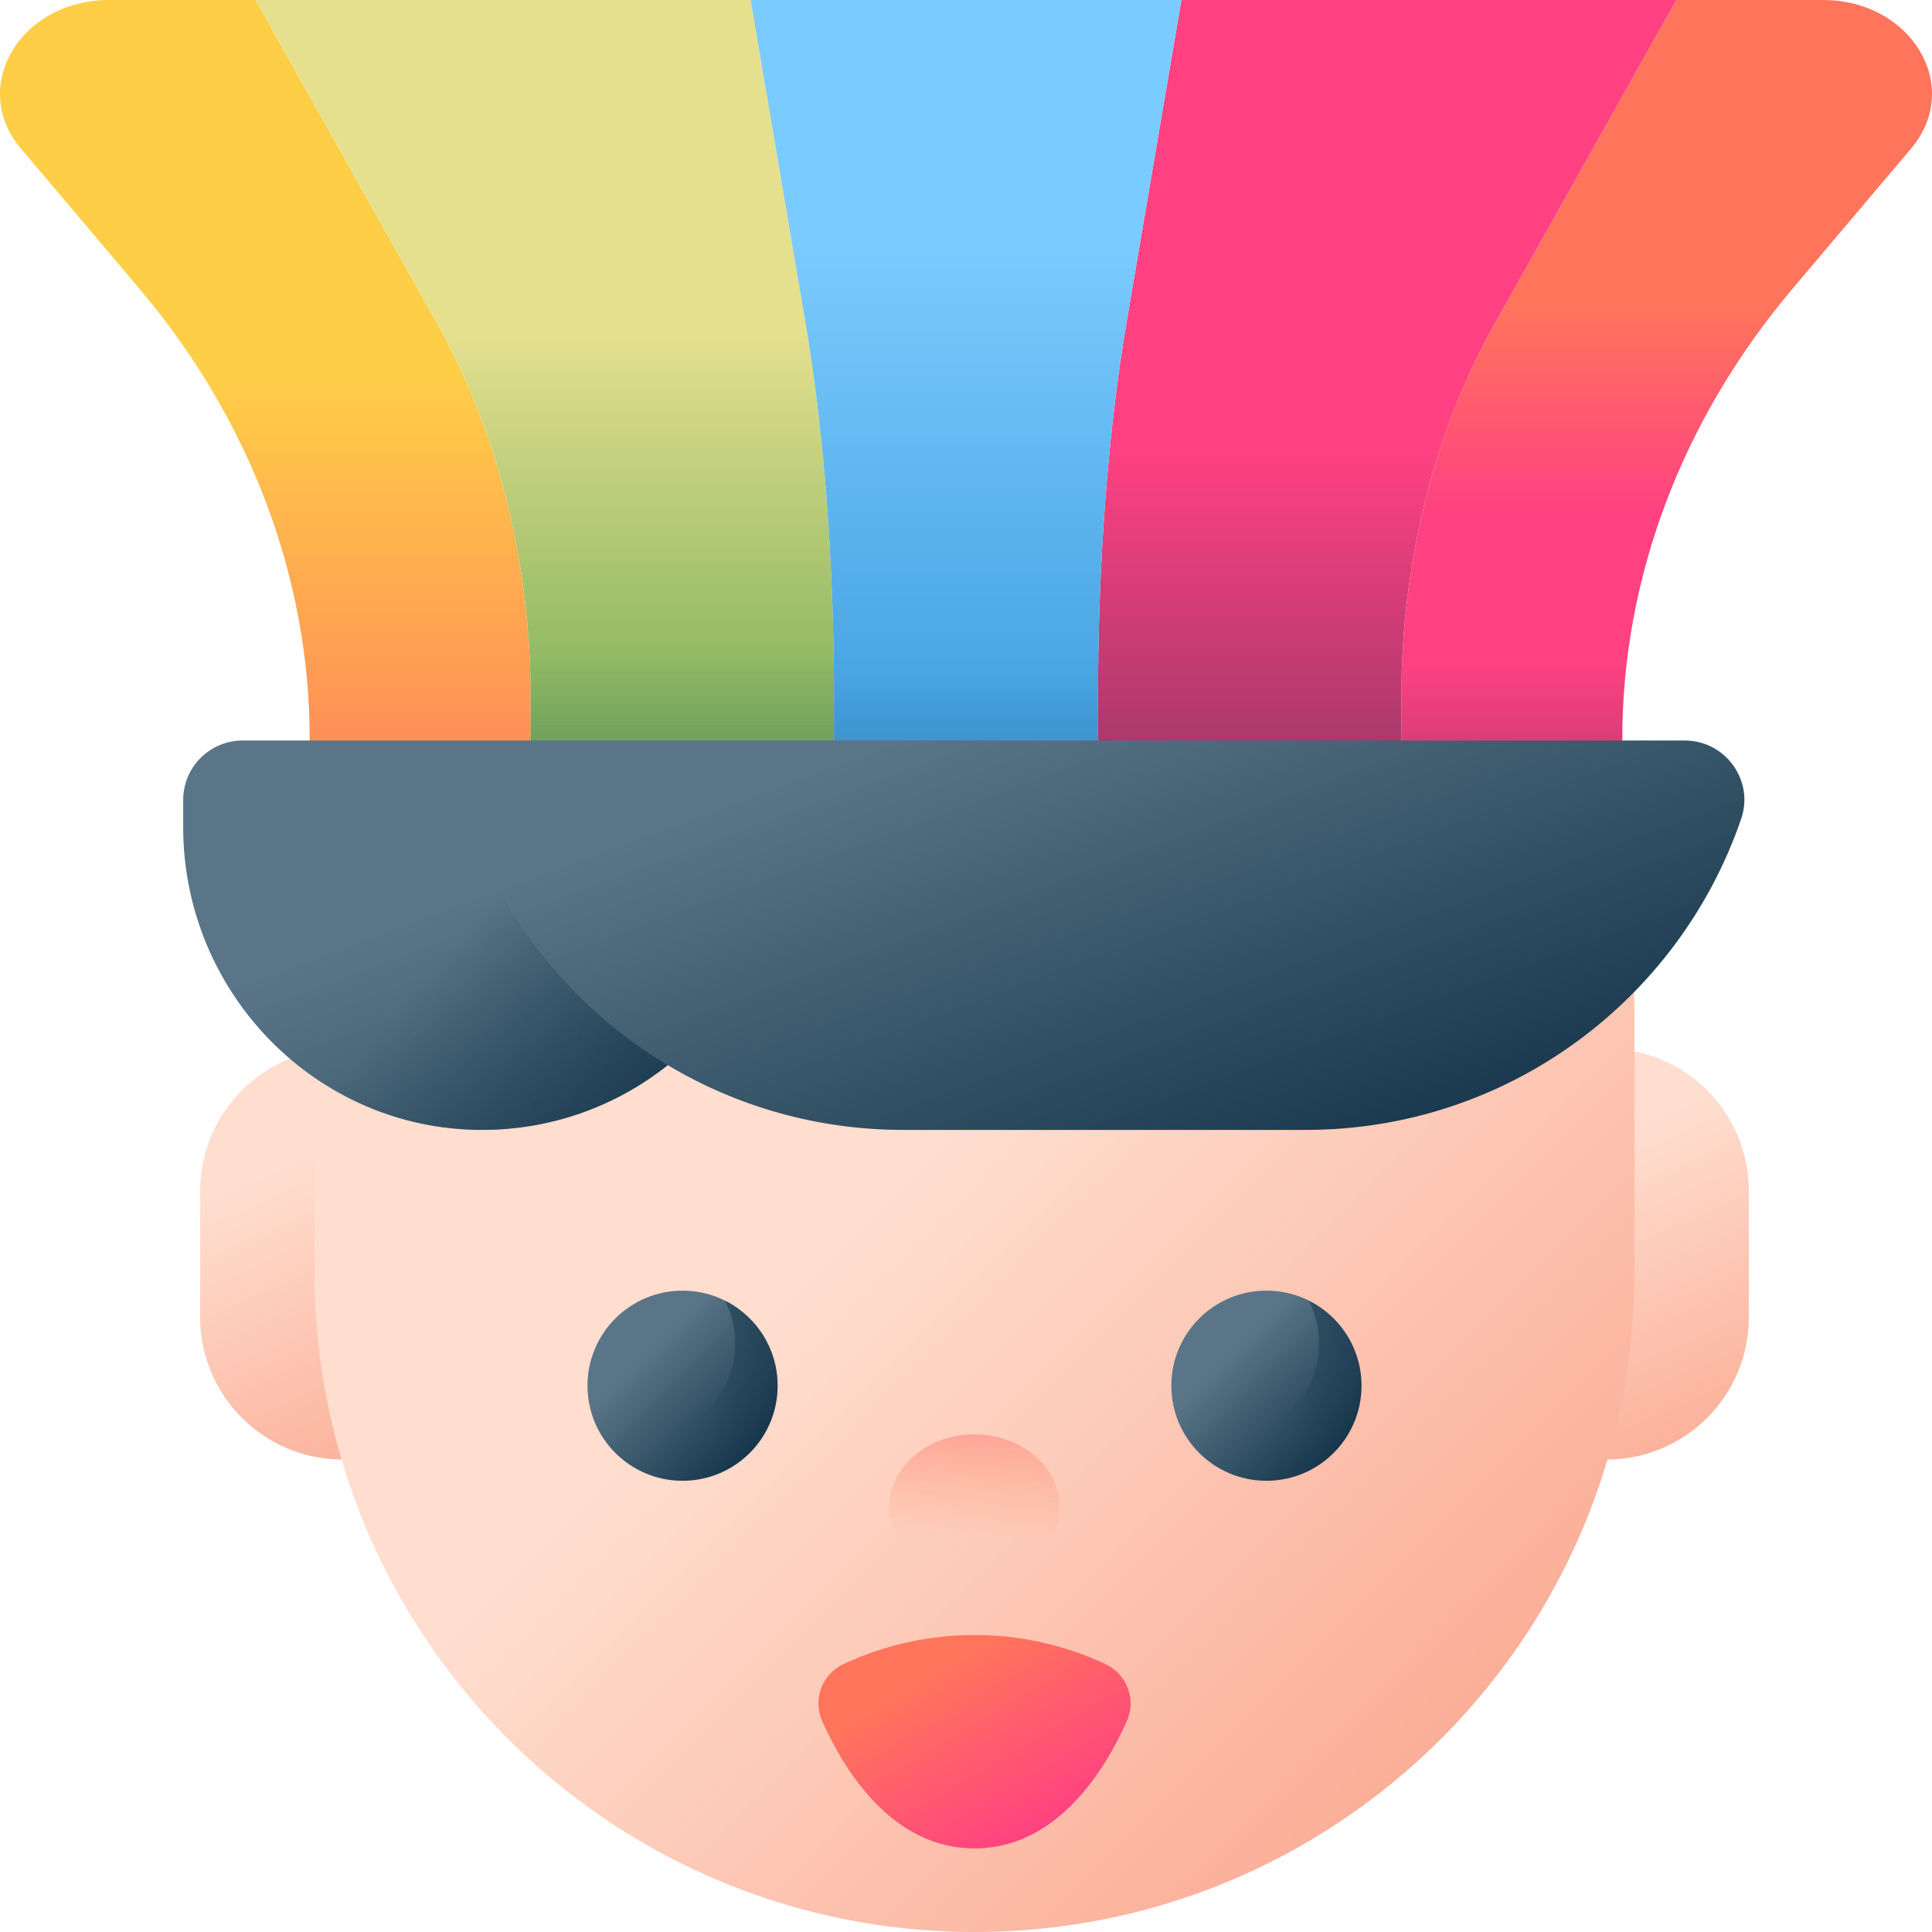
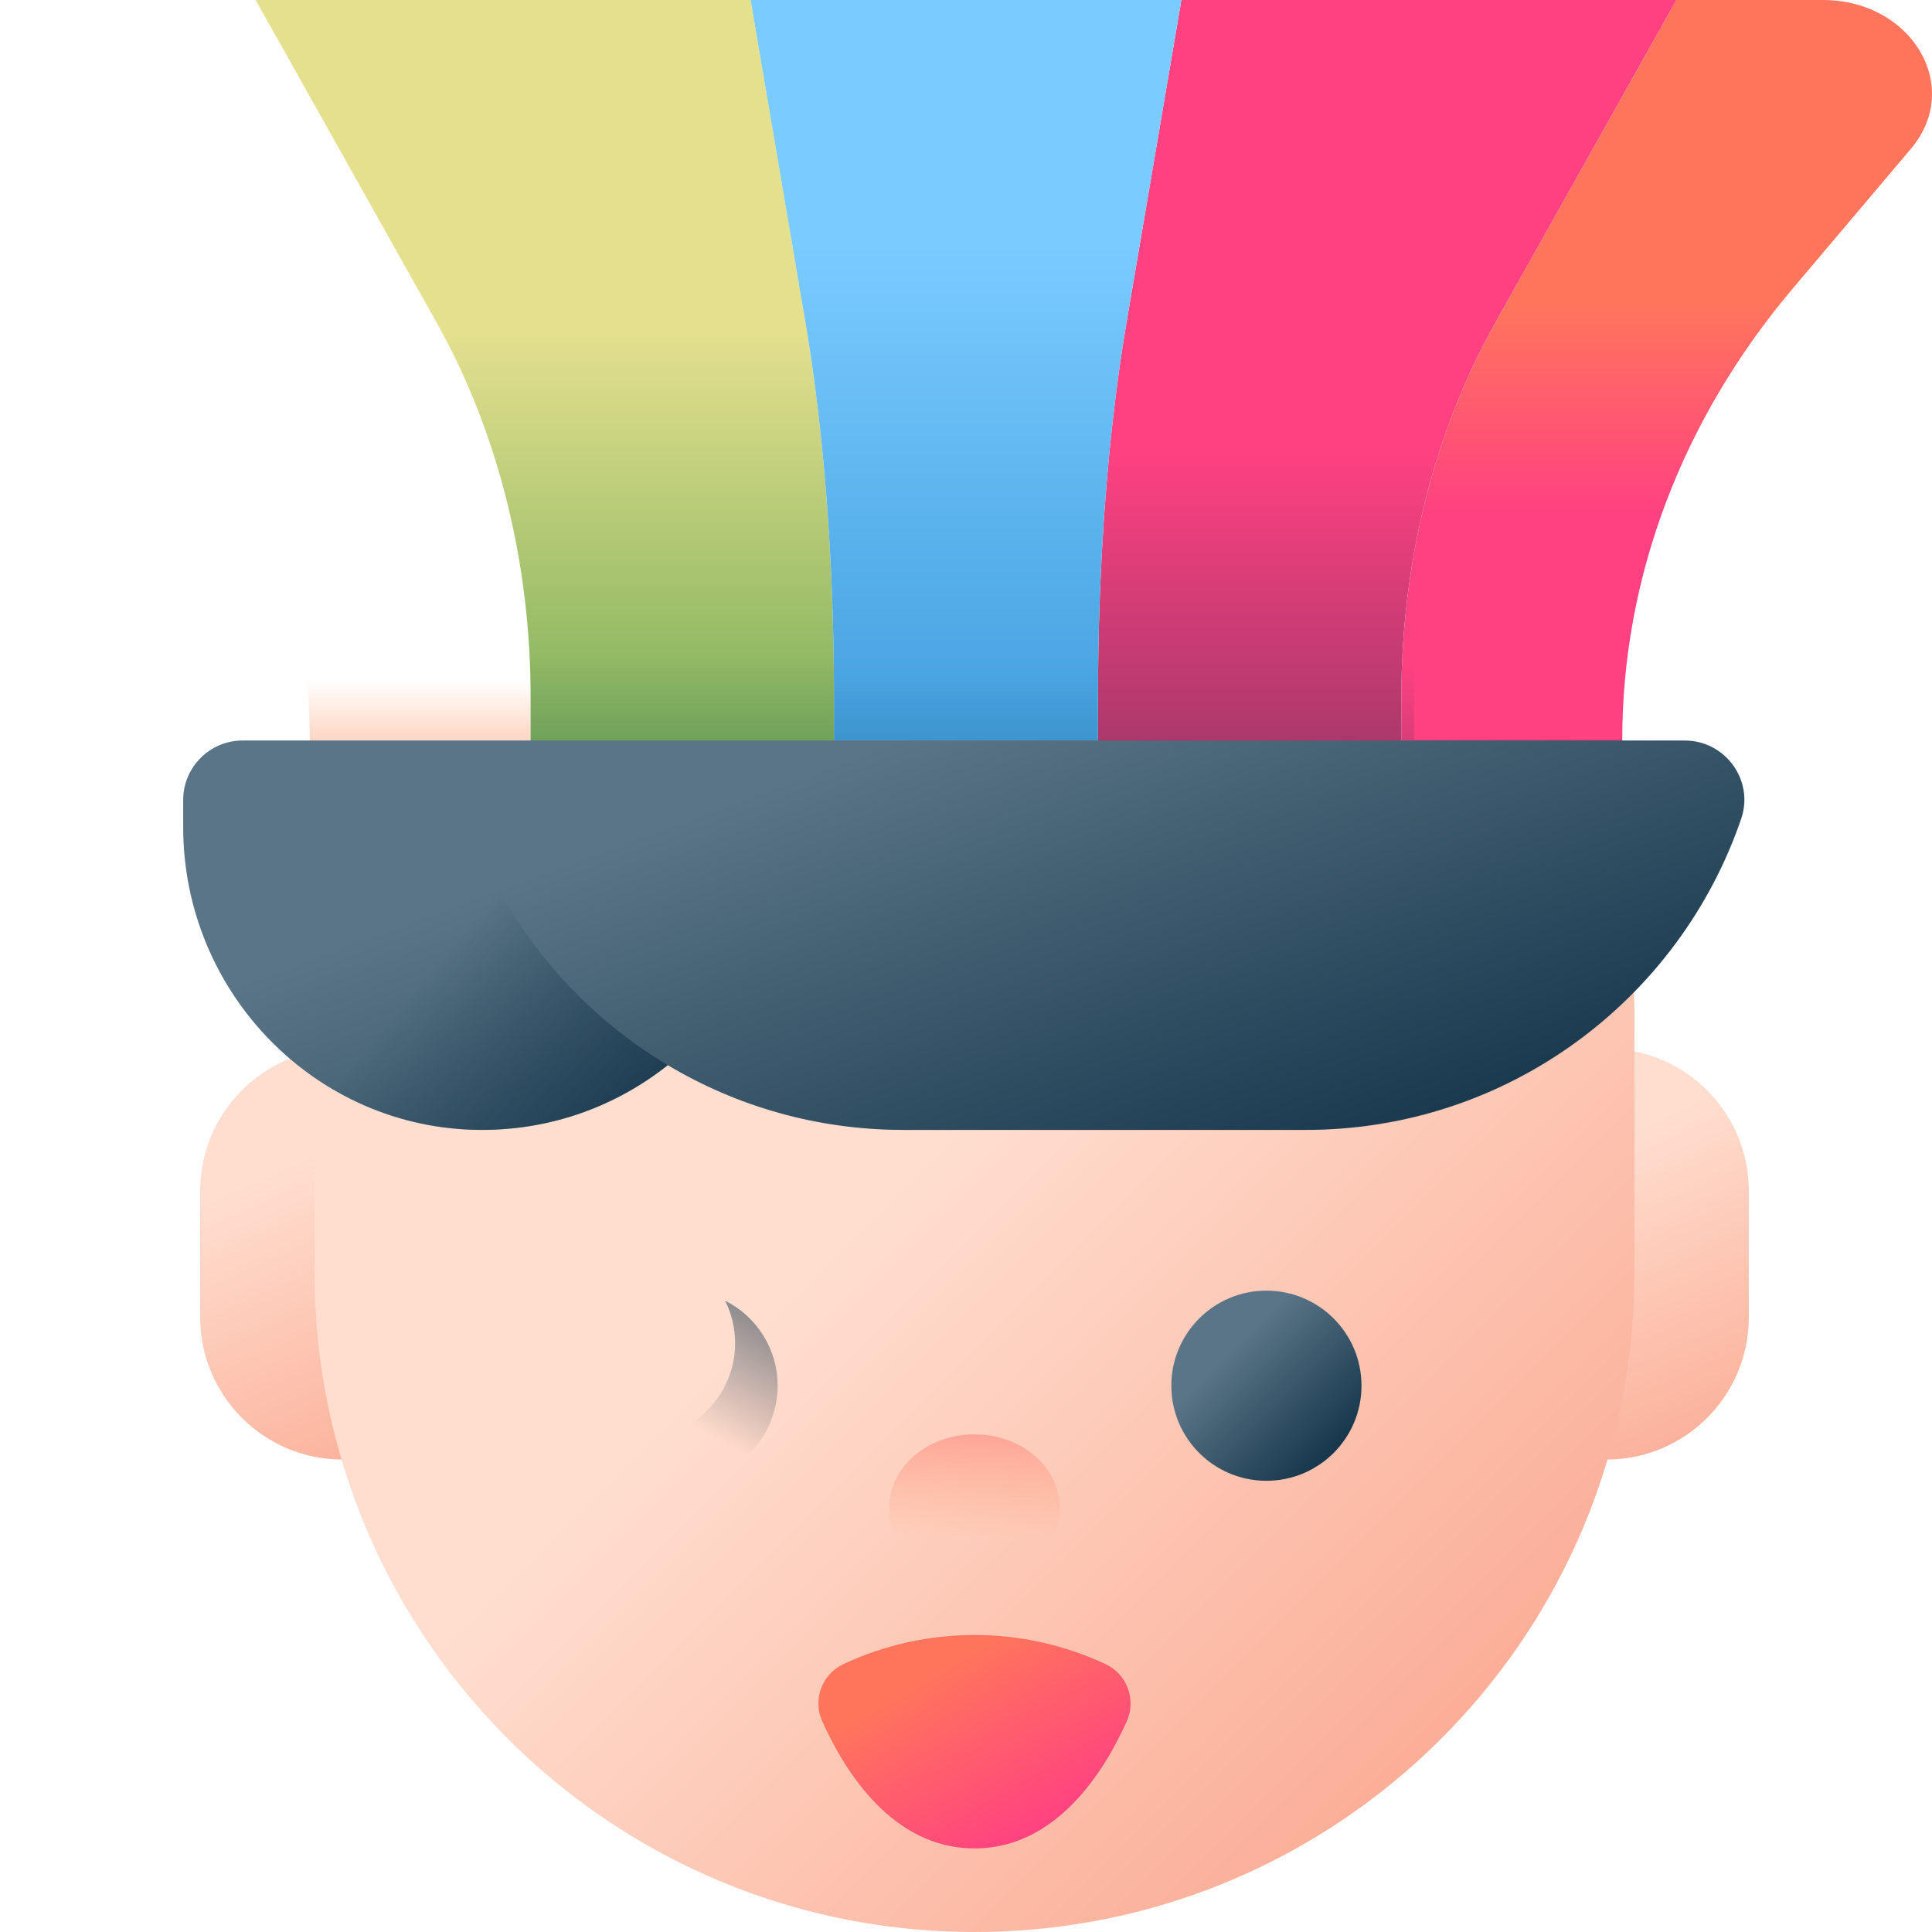
<svg xmlns="http://www.w3.org/2000/svg" width="150" height="150" viewBox="0 0 150 150" fill="none">
-   <path d="M33.921 25.085L19.849 0H8.48C1.564 0 -2.433 6.736 1.631 11.542L10.799 22.385C19.411 32.57 24.049 44.834 24.049 57.422V65.917L41.197 74.358V54.085C41.197 43.666 38.65 33.515 33.921 25.085Z" fill="url(#paint0_linear)" />
  <path d="M141.52 0H130.151L116.079 25.085C111.35 33.515 108.803 43.666 108.803 54.085V74.358L125.951 65.917V57.422C125.951 44.834 130.589 32.57 139.201 22.385L148.369 11.543C152.433 6.736 148.435 0 141.52 0V0Z" fill="url(#paint1_linear)" />
  <path d="M64.751 54.085C64.751 43.666 63.978 33.515 62.545 25.085L58.278 0H19.849L33.921 25.085C38.65 33.515 41.197 43.666 41.197 54.085V74.358L64.751 85.952V54.085Z" fill="url(#paint2_linear)" />
  <path d="M116.079 25.085L130.151 0H91.722L87.455 25.085C86.021 33.515 85.249 43.666 85.249 54.085V85.952L108.802 74.358V54.085C108.802 43.666 111.349 33.515 116.079 25.085Z" fill="url(#paint3_linear)" />
  <path d="M85.249 54.085C85.249 43.666 86.021 33.515 87.455 25.085L91.722 0H58.277L62.544 25.085C63.978 33.515 64.75 43.666 64.75 54.085V85.952L75 90.997L85.249 85.952V54.085Z" fill="url(#paint4_linear)" />
  <path d="M24.049 57.421V65.917L41.197 74.358V54.085C41.197 50.324 40.86 46.599 40.213 42.976H21.977C23.343 47.674 24.049 52.523 24.049 57.421Z" fill="url(#paint5_linear)" />
  <path d="M41.197 54.085V74.358L64.751 85.952V54.085C64.751 50.324 64.649 46.599 64.453 42.976H40.214C40.861 46.599 41.197 50.324 41.197 54.085Z" fill="url(#paint6_linear)" />
  <path d="M64.453 42.976C64.649 46.599 64.751 50.324 64.751 54.085V85.952L75 90.997L85.249 85.952V54.085C85.249 50.324 85.351 46.599 85.547 42.976H64.453Z" fill="url(#paint7_linear)" />
  <path d="M85.547 42.976C85.351 46.599 85.249 50.324 85.249 54.085V85.952L108.802 74.358V54.085C108.802 50.324 109.139 46.599 109.786 42.976H85.547Z" fill="url(#paint8_linear)" />
-   <path d="M109.786 42.976C109.139 46.599 108.803 50.324 108.803 54.085V74.358L125.951 65.917V57.422C125.951 52.523 126.656 47.674 128.022 42.976H109.786Z" fill="url(#paint9_linear)" />
+   <path d="M109.786 42.976C109.139 46.599 108.803 50.324 108.803 54.085V74.358L125.951 65.917V57.422H109.786Z" fill="url(#paint9_linear)" />
  <path d="M15.542 102.27V92.463C15.542 86.361 20.488 81.415 26.589 81.415C32.691 81.415 37.637 86.361 37.637 92.463V102.27C37.637 108.372 32.691 113.318 26.589 113.318C20.488 113.318 15.542 108.372 15.542 102.27Z" fill="url(#paint10_linear)" />
  <path d="M113.683 102.27V92.463C113.683 86.361 118.629 81.415 124.73 81.415C130.832 81.415 135.778 86.361 135.778 92.463V102.27C135.778 108.372 130.832 113.318 124.73 113.318C118.629 113.318 113.683 108.372 113.683 102.27Z" fill="url(#paint11_linear)" />
  <path d="M126.898 78.78V98.764C126.898 103.109 126.357 107.328 125.341 111.359C119.728 133.566 99.613 150 75.659 150C51.706 150 31.591 133.566 25.981 111.359C24.962 107.329 24.42 103.109 24.42 98.764V78.781C24.42 71.184 26.074 66.034 29.041 59.552H122.279C125.245 66.033 126.898 71.183 126.898 78.78Z" fill="url(#paint12_linear)" />
  <path d="M130.802 57.493C133.953 57.493 136.205 60.587 135.186 63.568C130.381 77.621 117.061 87.726 101.385 87.726H70.12C63.439 87.726 57.191 85.89 51.844 82.699C49.864 84.272 47.624 85.528 45.195 86.393C42.735 87.266 40.084 87.738 37.323 87.726C24.498 87.669 14.222 77.045 14.222 64.22V62.111C14.222 59.561 16.289 57.493 18.84 57.493H130.802V57.493Z" fill="url(#paint13_linear)" />
  <path d="M51.844 82.699C49.864 84.272 47.624 85.528 45.195 86.393C42.735 87.266 40.084 87.738 37.323 87.726C24.498 87.668 14.222 77.045 14.222 64.22V62.111C14.222 59.56 16.289 57.493 18.84 57.493H34.824C36.477 68.21 42.895 77.358 51.844 82.699Z" fill="url(#paint14_linear)" />
-   <path d="M60.375 107.587C60.375 111.663 57.07 114.968 52.993 114.968C48.916 114.968 45.611 111.663 45.611 107.587C45.611 103.51 48.916 100.205 52.993 100.205C57.07 100.205 60.375 103.51 60.375 107.587Z" fill="url(#paint15_linear)" />
  <path d="M56.295 100.983C56.793 101.977 57.074 103.098 57.074 104.285C57.074 108.362 53.769 111.667 49.692 111.667C48.505 111.667 47.383 111.387 46.39 110.889C47.601 113.307 50.103 114.968 52.993 114.968C57.07 114.968 60.375 111.663 60.375 107.587C60.375 104.697 58.714 102.195 56.295 100.983Z" fill="url(#paint16_linear)" />
  <path d="M105.706 107.587C105.706 111.663 102.401 114.968 98.324 114.968C94.247 114.968 90.942 111.663 90.942 107.587C90.942 103.51 94.247 100.205 98.324 100.205C102.401 100.205 105.706 103.51 105.706 107.587Z" fill="url(#paint17_linear)" />
-   <path d="M101.626 100.983C102.124 101.977 102.405 103.098 102.405 104.285C102.405 108.362 99.1 111.667 95.023 111.667C93.836 111.667 92.714 111.387 91.721 110.889C92.933 113.307 95.434 114.968 98.324 114.968C102.401 114.968 105.706 111.663 105.706 107.587C105.706 104.697 104.045 102.195 101.626 100.983Z" fill="url(#paint18_linear)" />
  <path d="M85.826 129.196C79.382 126.188 71.937 126.188 65.493 129.196C63.827 129.974 63.081 131.943 63.831 133.623C65.548 137.466 69.264 143.511 75.66 143.511C82.055 143.511 85.771 137.466 87.488 133.623C88.238 131.943 87.492 129.974 85.826 129.196Z" fill="url(#paint19_linear)" />
  <path d="M75.659 122.764C79.316 122.764 82.281 120.211 82.281 117.062C82.281 113.913 79.316 111.361 75.659 111.361C72.002 111.361 69.037 113.913 69.037 117.062C69.037 120.211 72.002 122.764 75.659 122.764Z" fill="url(#paint20_linear)" />
  <defs>
    <linearGradient id="paint0_linear" x1="20.599" y1="29.069" x2="20.599" y2="56.269" gradientUnits="userSpaceOnUse">
      <stop stop-color="#FFCE47" />
      <stop offset="1" stop-color="#FF9356" />
    </linearGradient>
    <linearGradient id="paint1_linear" x1="129.401" y1="23.632" x2="129.401" y2="39.735" gradientUnits="userSpaceOnUse">
      <stop stop-color="#FF755C" />
      <stop offset="1" stop-color="#FF4181" />
    </linearGradient>
    <linearGradient id="paint2_linear" x1="42.3" y1="25.723" x2="42.3" y2="62.331" gradientUnits="userSpaceOnUse">
      <stop stop-color="#E4E08E" />
      <stop offset="1" stop-color="#6FA953" />
    </linearGradient>
    <linearGradient id="paint3_linear" x1="107.7" y1="34.925" x2="107.7" y2="68.324" gradientUnits="userSpaceOnUse">
      <stop stop-color="#FF4181" />
      <stop offset="1" stop-color="#843561" />
    </linearGradient>
    <linearGradient id="paint4_linear" x1="75" y1="19.031" x2="75" y2="55.629" gradientUnits="userSpaceOnUse">
      <stop stop-color="#7ACBFF" />
      <stop offset="1" stop-color="#45A2E0" />
    </linearGradient>
    <linearGradient id="paint5_linear" x1="31.587" y1="52.701" x2="31.587" y2="66.362" gradientUnits="userSpaceOnUse">
      <stop stop-color="#FF9356" stop-opacity="0" />
      <stop offset="1" stop-color="#FF755C" />
    </linearGradient>
    <linearGradient id="paint6_linear" x1="52.482" y1="50.976" x2="52.482" y2="78.428" gradientUnits="userSpaceOnUse">
      <stop stop-color="#43765A" stop-opacity="0" />
      <stop offset="1" stop-color="#43765A" />
    </linearGradient>
    <linearGradient id="paint7_linear" x1="75" y1="52.074" x2="75" y2="91.31" gradientUnits="userSpaceOnUse">
      <stop stop-color="#174461" stop-opacity="0" />
      <stop offset="1" stop-color="#174461" />
    </linearGradient>
    <linearGradient id="paint8_linear" x1="97.517" y1="58.514" x2="97.517" y2="71.995" gradientUnits="userSpaceOnUse">
      <stop stop-color="#843561" stop-opacity="0" />
      <stop offset="1" stop-color="#3A2F4D" />
    </linearGradient>
    <linearGradient id="paint9_linear" x1="118.412" y1="51.289" x2="118.412" y2="74.516" gradientUnits="userSpaceOnUse">
      <stop stop-color="#843561" stop-opacity="0" />
      <stop offset="1" stop-color="#3A2F4D" />
    </linearGradient>
    <linearGradient id="paint10_linear" x1="23.306" y1="90.004" x2="35.483" y2="117.313" gradientUnits="userSpaceOnUse">
      <stop stop-color="#FFDECF" />
      <stop offset="1" stop-color="#FAA68E" />
    </linearGradient>
    <linearGradient id="paint11_linear" x1="121.448" y1="90.004" x2="133.624" y2="117.313" gradientUnits="userSpaceOnUse">
      <stop stop-color="#FFDECF" />
      <stop offset="1" stop-color="#FAA68E" />
    </linearGradient>
    <linearGradient id="paint12_linear" x1="72.584" y1="89.004" x2="122.687" y2="139.107" gradientUnits="userSpaceOnUse">
      <stop stop-color="#FFDECF" />
      <stop offset="1" stop-color="#FAA68E" />
    </linearGradient>
    <linearGradient id="paint13_linear" x1="71.783" y1="56.636" x2="90.048" y2="106.057" gradientUnits="userSpaceOnUse">
      <stop stop-color="#5A7587" />
      <stop offset="1" stop-color="#092A40" />
    </linearGradient>
    <linearGradient id="paint14_linear" x1="34.172" y1="74.456" x2="58.478" y2="94.789" gradientUnits="userSpaceOnUse">
      <stop stop-color="#092A40" stop-opacity="0" />
      <stop offset="1" stop-color="#092A40" />
    </linearGradient>
    <linearGradient id="paint15_linear" x1="50.231" y1="104.825" x2="59.792" y2="114.385" gradientUnits="userSpaceOnUse">
      <stop stop-color="#5A7587" />
      <stop offset="1" stop-color="#092A40" />
    </linearGradient>
    <linearGradient id="paint16_linear" x1="53.249" y1="110.415" x2="63.396" y2="91.544" gradientUnits="userSpaceOnUse">
      <stop stop-color="#092A40" stop-opacity="0" />
      <stop offset="1" stop-color="#092A40" />
    </linearGradient>
    <linearGradient id="paint17_linear" x1="95.562" y1="104.825" x2="105.123" y2="114.385" gradientUnits="userSpaceOnUse">
      <stop stop-color="#5A7587" />
      <stop offset="1" stop-color="#092A40" />
    </linearGradient>
    <linearGradient id="paint18_linear" x1="98.58" y1="110.415" x2="108.727" y2="91.544" gradientUnits="userSpaceOnUse">
      <stop stop-color="#092A40" stop-opacity="0" />
      <stop offset="1" stop-color="#092A40" />
    </linearGradient>
    <linearGradient id="paint19_linear" x1="73.728" y1="129.119" x2="81.306" y2="142.002" gradientUnits="userSpaceOnUse">
      <stop stop-color="#FF755C" />
      <stop offset="1" stop-color="#FF4181" />
    </linearGradient>
    <linearGradient id="paint20_linear" x1="75.659" y1="119.372" x2="75.659" y2="101.266" gradientUnits="userSpaceOnUse">
      <stop stop-color="#FF9356" stop-opacity="0" />
      <stop offset="1" stop-color="#FF4181" />
    </linearGradient>
  </defs>
</svg>